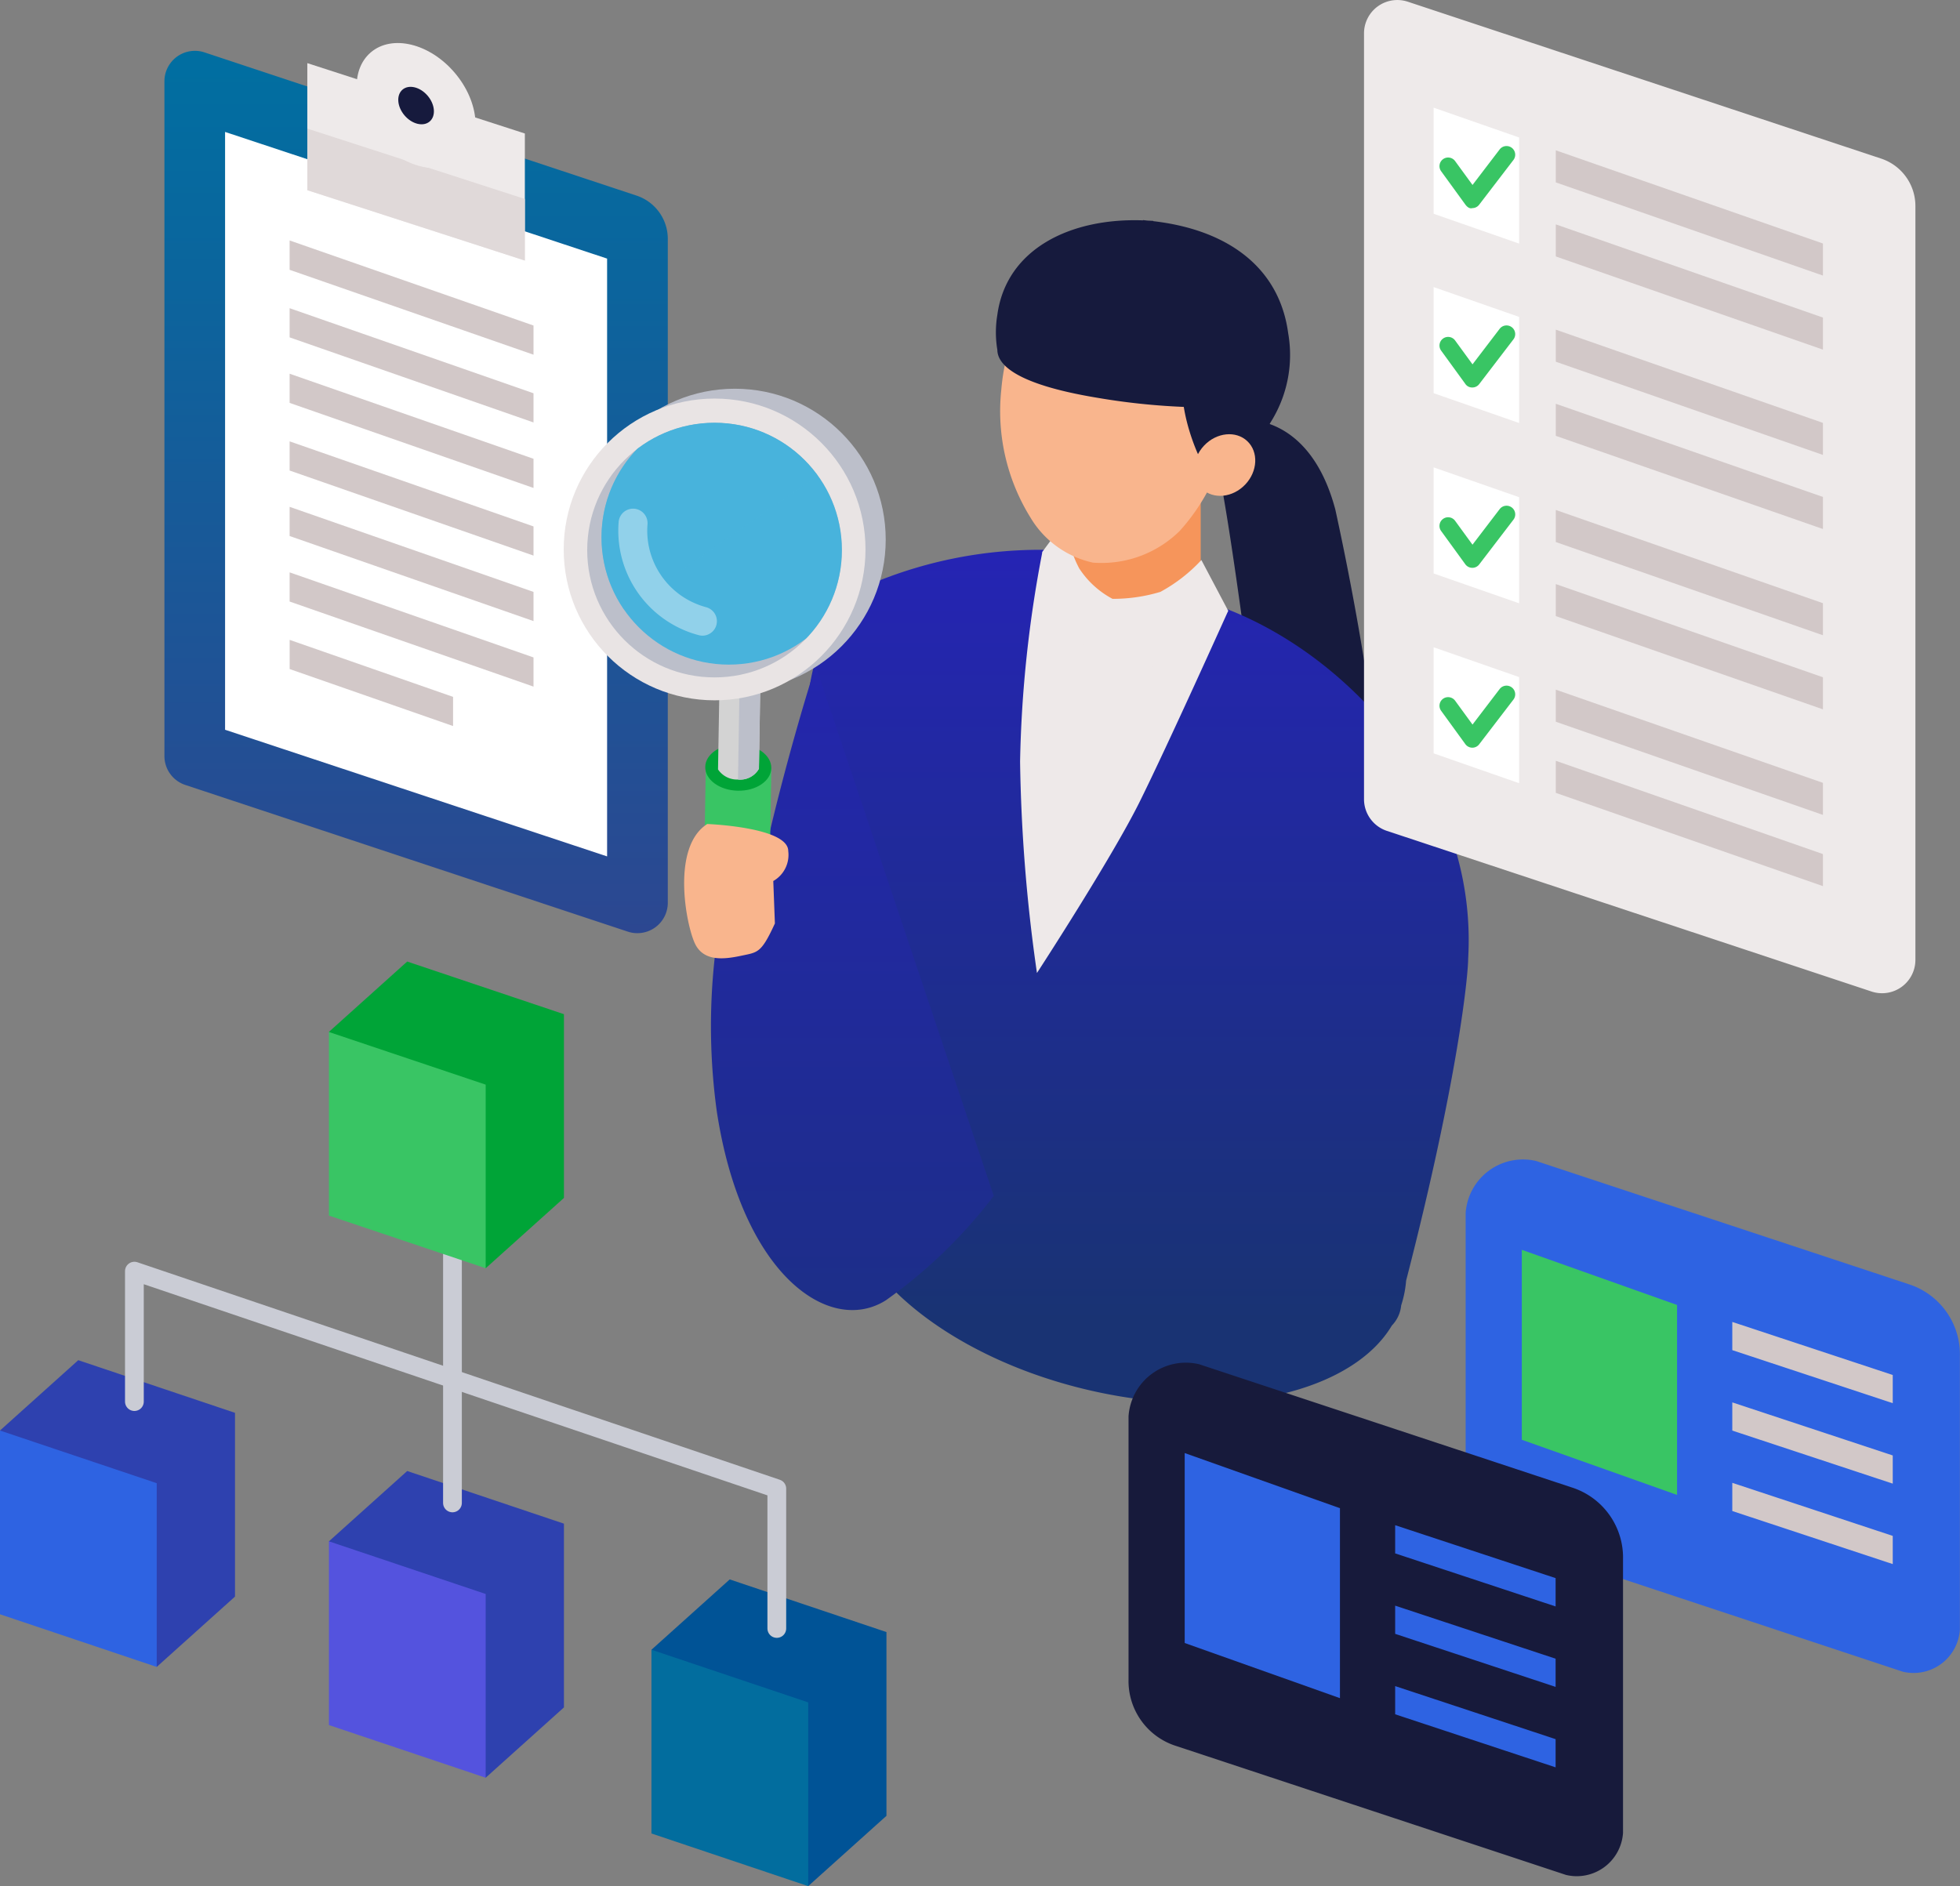
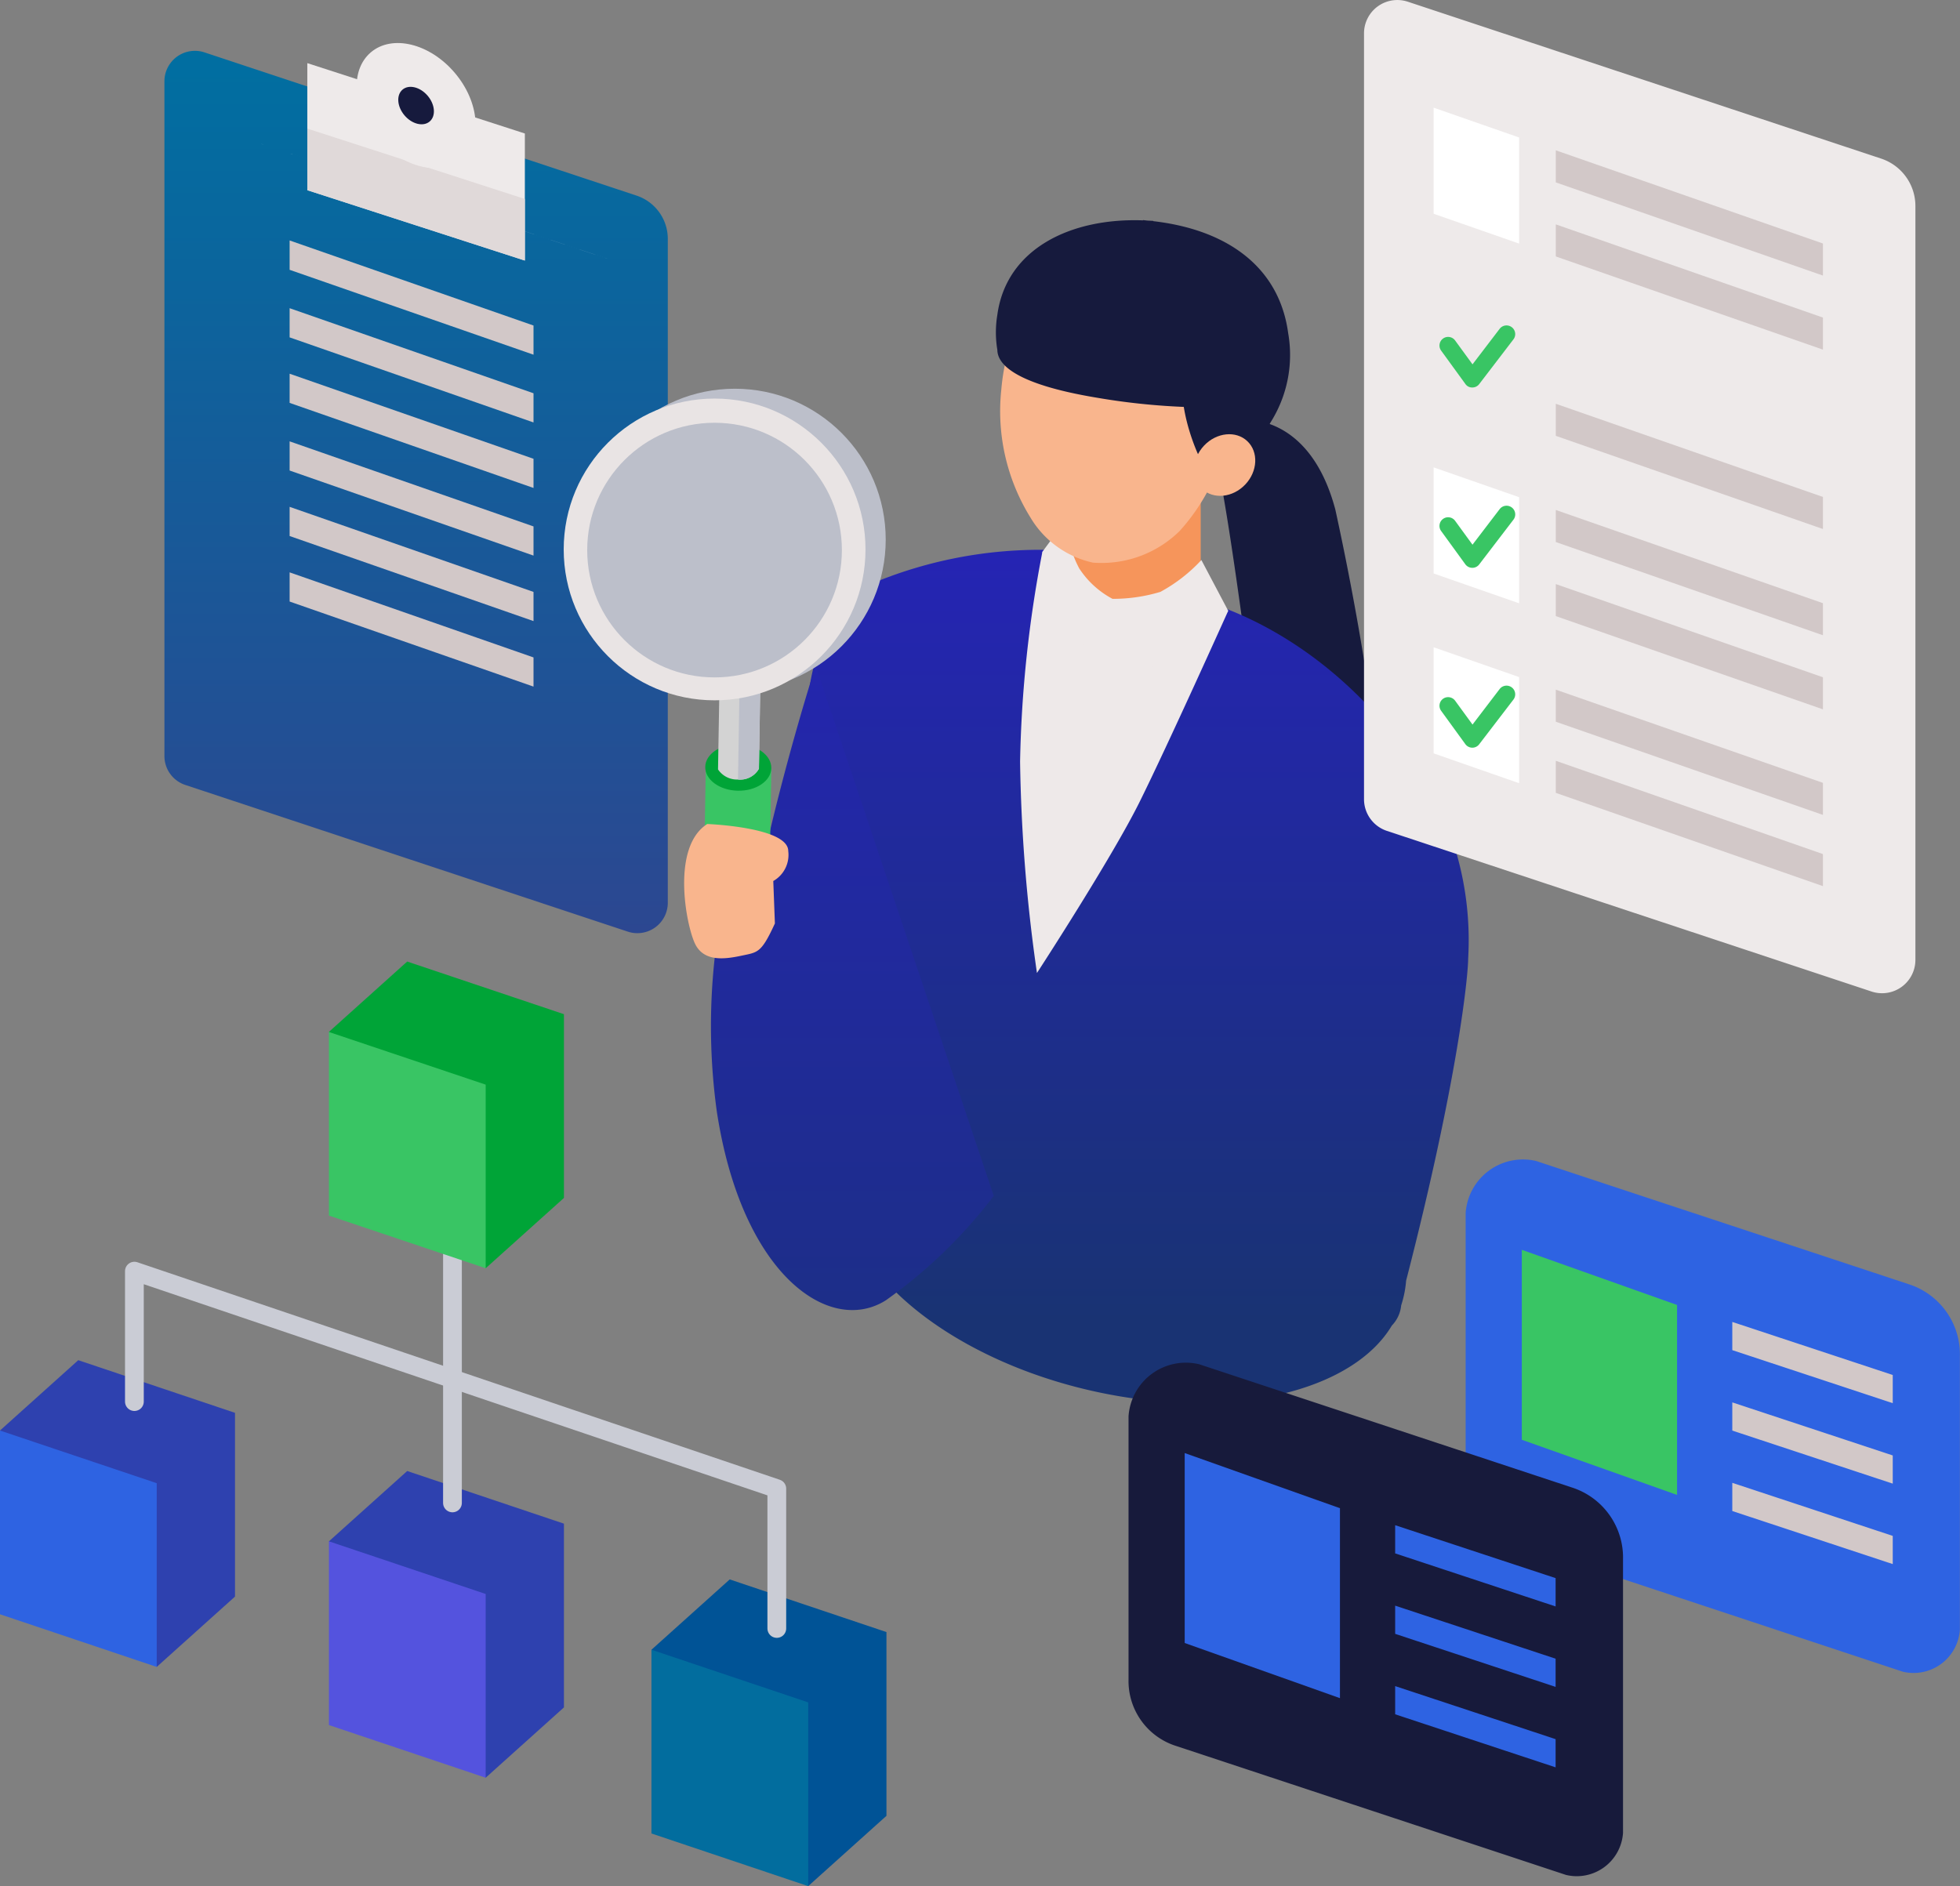
<svg xmlns="http://www.w3.org/2000/svg" xmlns:xlink="http://www.w3.org/1999/xlink" width="73.88" height="71.107" viewBox="0 0 73.88 71.107">
  <rect x="0" y="0" width="73.88" height="71.107" fill="#808080" stroke="none" />
  <defs>
    <linearGradient id="a" x1="0.5" x2="0.5" y2="1" gradientUnits="objectBoundingBox">
      <stop offset="0" stop-color="#006fa1" />
      <stop offset="1" stop-color="#2c4791" />
    </linearGradient>
    <linearGradient id="b" x1="0.5" y1="-0.003" x2="0.5" y2="0.888" gradientUnits="objectBoundingBox">
      <stop offset="0" stop-color="#2524b4" />
      <stop offset="1" stop-color="#193373" />
    </linearGradient>
    <linearGradient id="c" x1="-363.31" y1="-0.188" x2="-363.31" y2="1.529" xlink:href="#b" />
    <clipPath id="d">
-       <circle cx="4.8" cy="4.8" r="4.8" fill="none" />
-     </clipPath>
+       </clipPath>
  </defs>
  <g transform="translate(0)">
    <g transform="translate(6.198 0.737)">
      <path d="M111.146,166.848v25.439a1.146,1.146,0,0,0,.786,1.089l16.679,5.53a1.147,1.147,0,0,0,1.509-1.089V172.79a1.718,1.718,0,0,0-1.176-1.631l-16.289-5.4A1.148,1.148,0,0,0,111.146,166.848Z" transform="translate(-111.146 -164.521)" fill="url(#a)" />
-       <path d="M112.487,167.493v22.538l14.4,4.774V172.268Z" transform="translate(-110.201 -163.256)" fill="#fff" />
+       <path d="M112.487,167.493l14.4,4.774V172.268Z" transform="translate(-110.201 -163.256)" fill="#fff" />
      <g transform="translate(5.386 0)">
        <path d="M122.506,173.415l-8.2-2.653v-4.79l8.2,2.653Z" transform="translate(-114.306 -164.329)" fill="#eeeaea" />
        <g transform="translate(0 4.112)">
          <path d="M114.306,169.741l8.2,2.653v-2.322l-8.2-2.653Z" transform="translate(-114.306 -167.42)" fill="#e0d9d9" />
        </g>
        <ellipse cx="1.909" cy="2.634" rx="1.909" ry="2.634" transform="translate(0.94 2.474) rotate(-40.406)" fill="#eeeaea" />
        <ellipse cx="0.572" cy="0.789" rx="0.572" ry="0.789" transform="translate(3.153 3.013) rotate(-40.406)" fill="#161a3d" />
      </g>
      <path d="M123.107,174.2v-1.1l-9.193-3.207V171Z" transform="translate(-109.195 -161.565)" fill="#d2c8c8" />
      <path d="M123.107,175.7v-1.1l-9.193-3.207v1.1Z" transform="translate(-109.195 -160.511)" fill="#d2c8c8" />
      <path d="M123.107,177.149v-1.1l-9.193-3.207v1.1Z" transform="translate(-109.195 -159.49)" fill="#d2c8c8" />
      <path d="M123.107,178.645v-1.1l-9.193-3.207v1.1Z" transform="translate(-109.195 -158.436)" fill="#d2c8c8" />
      <path d="M123.107,180.093v-1.1l-9.193-3.207v1.1Z" transform="translate(-109.195 -157.415)" fill="#d2c8c8" />
      <path d="M123.107,181.542v-1.1l-9.193-3.207v1.1Z" transform="translate(-109.195 -156.394)" fill="#d2c8c8" />
      <g transform="translate(4.72 23.386)">
-         <path d="M113.915,178.726v1.1l6.16,2.149v-1.1Z" transform="translate(-113.915 -178.726)" fill="#d2c8c8" />
-       </g>
+         </g>
    </g>
    <g transform="translate(21.248 8.297)">
      <g transform="translate(5.546)">
        <g transform="translate(18.743 7.233)">
          <path d="M135.495,173.985s2.538-.317,3.524,3.377a108.878,108.878,0,0,1,1.848,11.268l-4.742-2.341s-1.139-9.347-1.677-11.108S134.373,173.5,135.495,173.985Z" transform="translate(-134.223 -173.686)" fill="#161a3d" />
        </g>
        <g transform="translate(0 6.304)">
          <path d="M148.1,184.568c-3.638-5.158-8.239-6.009-8.239-6.009a3.8,3.8,0,0,1-2.017-.285c-1.129-.464-3.4-1.536-3.4-1.536a16.466,16.466,0,0,0-6.29,1.127c-2.588,1.1-2.8,4.332-2.8,5.329,0,.735.851,6.906,1.4,15.179v2.11l.026.643c.235,3.309,4.864,6.655,10.557,7.554,4.729.748,8.713-.428,10.066-2.7a1.265,1.265,0,0,0,.351-.76,4,4,0,0,0,.186-.931c1.962-7.615,2.339-11.51,2.339-12.148A11.868,11.868,0,0,0,148.1,184.568Z" transform="translate(-121.732 -170.609)" fill="url(#b)" />
          <path d="M127.178,179.3s-1.215,3.735-2.139,8.075c-.07.326-1.258.431-1.323.762a23.548,23.548,0,0,0-.264,7.952c.939,6.18,4.255,8.464,6.372,7.129a18.753,18.753,0,0,0,4.069-3.938" transform="translate(-123.228 -168.797)" fill="url(#c)" />
          <path d="M136.188,183.248l-5.149-2.114v-7.994l5.149,2.114Z" transform="translate(-117.723 -173.141)" fill="#f6955b" />
          <path d="M134.331,179.715l-3.423-2.939a45.676,45.676,0,0,0-.842,7.913,61.4,61.4,0,0,0,.636,7.971s2.8-4.3,3.861-6.434,3.348-7.221,3.348-7.221Z" transform="translate(-118.409 -170.579)" fill="#eee9e9" />
        </g>
        <path d="M137.563,179.528l-1.011-1.914a6,6,0,0,1-1.544,1.2,6.157,6.157,0,0,1-1.807.263,3.4,3.4,0,0,1-1.253-1.146,3.8,3.8,0,0,1-.453-1.894l-.934,1.263.346,4.124,2.293-1.14,2.237,2.046Z" transform="translate(-118.061 -164.798)" fill="#eee9e9" />
        <g transform="translate(10.74)">
          <path d="M138.331,175.932c.254-2.615-.76-5.187-3.663-5.45-.07-.007-.14-.009-.21-.014s-.138-.017-.21-.024c-2.9-.263-4.362,2.085-4.582,4.7a7.611,7.611,0,0,0,1.1,4.824,3.647,3.647,0,0,0,2.363,1.7h.01l.01,0a4.194,4.194,0,0,0,3.237-1.192A7.608,7.608,0,0,0,138.331,175.932Z" transform="translate(-129.457 -168.752)" fill="#f9b58d" />
          <path d="M129.866,173.274l1.838.213,3.609-1.042,2.219,1.722s-.07.806-.159,1.336c-.063.389-1.047-.837-1.057-.194-.032,1.829,1.246,4.037,1.313,3.605a4.317,4.317,0,0,0,1.763-1.744,4.63,4.63,0,0,0,.556-3.343c-.286-1.434-1.227-2.226-2.641-2.968a4.414,4.414,0,0,0-2.284-.881,6.906,6.906,0,0,0-3.687.706Z" transform="translate(-129.29 -169.081)" fill="#161a3d" />
          <path d="M140.551,173.71c-.341-2.54-2.353-3.912-5.085-4.226l0-.01c-.065-.005-.128-.007-.193-.01s-.128-.015-.194-.02l0,.01c-2.731-.1-5.15,1.071-5.491,3.558a4.026,4.026,0,0,0,0,1.325c.005.52.614,1.279,3.737,1.8a25.466,25.466,0,0,0,4.165.37c.835-.005,1.379,1.7,1.509,1.6A4.757,4.757,0,0,0,140.551,173.71Z" transform="translate(-129.528 -169.443)" fill="#161a3d" />
          <g transform="translate(7.001 7.601)">
            <g transform="translate(0 0)">
              <ellipse cx="1.24" cy="1.068" rx="1.24" ry="1.068" transform="translate(0 1.799) rotate(-46.532)" fill="#f9b58d" />
            </g>
          </g>
        </g>
      </g>
      <g transform="translate(0 6.358)">
        <g transform="translate(5.244 10.812)">
          <g transform="translate(0 2.568)">
            <path d="M0,0H2.472a0,0,0,0,1,0,0V5.975a.725.725,0,0,1-.725.725H.725A.725.725,0,0,1,0,5.975V0A0,0,0,0,1,0,0Z" transform="translate(0.112 0.893) rotate(0.956)" fill="#39c564" />
            <ellipse cx="0.875" cy="1.245" rx="0.875" ry="1.245" transform="translate(0.074 1.75) rotate(-88.851)" fill="#00a437" />
          </g>
          <g transform="translate(0.573)">
            <path d="M123.447,179.515l-.053,3.13-.007.409a.859.859,0,0,0,.752.382.813.813,0,0,0,.791-.407l.005-.3.053-3.186Z" transform="translate(-123.387 -179.515)" fill="#d3d3d3" />
            <g transform="translate(0.753 0.012)">
              <path d="M123.894,179.522l-.065,3.909a.815.815,0,0,0,.789-.407l0-.085.056-3.4Z" transform="translate(-123.829 -179.522)" fill="#bcbfca" />
            </g>
          </g>
        </g>
        <ellipse cx="5.688" cy="5.688" rx="5.688" ry="5.688" transform="translate(0.762)" fill="#bcbfca" />
        <ellipse cx="5.688" cy="5.688" rx="5.688" ry="5.688" transform="translate(0 0.371)" fill="#e9e4e4" />
        <circle cx="4.8" cy="4.8" r="4.8" transform="translate(0.886 1.283)" fill="#bcbfca" />
        <g transform="translate(0.886 1.283)">
          <g clip-path="url(#d)">
            <g transform="translate(0.539 -0.482)">
              <circle cx="4.8" cy="4.8" r="4.8" fill="#48b3dc" />
            </g>
            <g transform="translate(0.539 -0.482)" opacity="0.5" style="mix-blend-mode:overlay;isolation:isolate">
              <path d="M121.665,181.175a4.8,4.8,0,0,1,7.893-5.465" transform="translate(-120.811 -173.642)" fill="#48b3dc" />
            </g>
            <g transform="translate(1.172 3.239)" opacity="0.4">
              <path d="M124.635,180.533a.534.534,0,0,1-.423.06,4.016,4.016,0,0,1-.832-.322,4.075,4.075,0,0,1-2.185-3.943.545.545,0,0,1,1.088.085,2.985,2.985,0,0,0,1.6,2.89,3.1,3.1,0,0,0,.61.237.546.546,0,0,1,.387.668A.537.537,0,0,1,124.635,180.533Z" transform="translate(-121.182 -175.825)" fill="#fff" />
            </g>
          </g>
        </g>
      </g>
      <path d="M123.509,182.8s3.053.114,3.053,1.019a1.132,1.132,0,0,1-.564,1.13l.061,1.6c-.515,1.12-.639,1.084-1.256,1.215s-1.408.244-1.747-.435S122.132,183.676,123.509,182.8Z" transform="translate(-118.098 -160.032)" fill="#f9b58d" />
    </g>
    <g transform="translate(51.415)">
      <path d="M137.671,165.834V194.7a1.259,1.259,0,0,0,.861,1.2l18.271,6.057a1.257,1.257,0,0,0,1.652-1.193V172.343a1.883,1.883,0,0,0-1.289-1.787l-17.843-5.915A1.256,1.256,0,0,0,137.671,165.834Z" transform="translate(-137.671 -164.576)" fill="#eeeaea" />
      <g transform="translate(2.624 4.059)">
        <path d="M139.21,166.957v4l3.222,1.124v-4Z" transform="translate(-139.21 -166.957)" fill="#fff" />
-         <path d="M140.578,170.144c-.106.032-.2-.049-.264-.135l-.912-1.256a.325.325,0,0,1,.527-.382l.656.9,1.023-1.34a.326.326,0,0,1,.518.4l-1.29,1.684A.325.325,0,0,1,140.578,170.144Z" transform="translate(-139.119 -166.357)" fill="#39c564" />
      </g>
      <g transform="translate(2.624 10.823)">
-         <path d="M139.21,170.924v4l3.222,1.124v-4Z" transform="translate(-139.21 -170.924)" fill="#fff" />
        <path d="M140.578,174.11a.306.306,0,0,1-.264-.135l-.912-1.255a.325.325,0,1,1,.527-.382l.656.9,1.023-1.34a.326.326,0,0,1,.518.4l-1.29,1.686A.324.324,0,0,1,140.578,174.11Z" transform="translate(-139.119 -170.325)" fill="#39c564" />
      </g>
      <g transform="translate(2.624 17.62)">
        <path d="M139.21,174.912v4l3.222,1.124v-4Z" transform="translate(-139.21 -174.912)" fill="#fff" />
        <path d="M140.578,178.1h-.005a.326.326,0,0,1-.259-.133l-.912-1.255a.326.326,0,0,1,.527-.384l.655.9,1.025-1.342a.326.326,0,0,1,.518.4l-1.29,1.686A.324.324,0,0,1,140.578,178.1Z" transform="translate(-139.119 -174.313)" fill="#39c564" />
      </g>
      <g transform="translate(2.624 24.402)">
        <path d="M139.21,178.89v4l3.222,1.124v-4Z" transform="translate(-139.21 -178.89)" fill="#fff" />
        <path d="M140.578,182.077h-.005a.328.328,0,0,1-.259-.135l-.912-1.256a.324.324,0,0,1,.072-.453.328.328,0,0,1,.455.072l.656.9,1.023-1.34a.326.326,0,0,1,.518.4l-1.29,1.684A.325.325,0,0,1,140.578,182.077Z" transform="translate(-139.119 -178.291)" fill="#39c564" />
      </g>
      <g transform="translate(7.229 5.666)">
        <path d="M151.981,172.622v-1.209L141.912,167.9v1.209Z" transform="translate(-141.912 -167.899)" fill="#d2c8c8" />
-         <path d="M151.981,176.589V175.38l-10.069-3.514v1.209Z" transform="translate(-141.912 -165.104)" fill="#d2c8c8" />
        <path d="M151.981,180.577v-1.209l-10.069-3.514v1.209Z" transform="translate(-141.912 -162.294)" fill="#d2c8c8" />
        <path d="M151.981,174.26v-1.209l-10.069-3.513v1.209Z" transform="translate(-141.912 -166.745)" fill="#d2c8c8" />
        <path d="M151.981,178.227v-1.209l-10.069-3.513v1.209Z" transform="translate(-141.912 -163.949)" fill="#d2c8c8" />
        <path d="M151.981,182.215v-1.209l-10.069-3.513V178.7Z" transform="translate(-141.912 -161.139)" fill="#d2c8c8" />
        <path d="M151.981,184.55v-1.209l-10.069-3.513v1.209Z" transform="translate(-141.912 -159.494)" fill="#d2c8c8" />
        <path d="M151.981,186.125v-1.209L141.912,181.4v1.209Z" transform="translate(-141.912 -158.384)" fill="#d2c8c8" />
      </g>
    </g>
    <g transform="translate(0 36.25)">
      <g transform="translate(12.399 19.207)">
        <path d="M123.641,206.019l-2.95,2.651-5.908-8.912,2.95-2.651,5.908,1.985Z" transform="translate(-114.783 -197.107)" fill="#2e41af" />
        <path d="M120.691,207.574l-5.908-1.985v-6.927l5.908,1.985Z" transform="translate(-114.783 -196.011)" fill="#5453de" />
      </g>
      <g transform="translate(0 15.029)">
        <path d="M116.368,203.568l-2.95,2.651-5.908-8.912,2.95-2.651,5.908,1.985Z" transform="translate(-107.51 -194.656)" fill="#2e41af" />
        <path d="M113.418,205.124l-5.908-1.985v-6.927l5.908,1.985Z" transform="translate(-107.51 -193.56)" fill="#2e63e2" />
      </g>
      <g transform="translate(24.556 23.294)">
        <path d="M130.773,208.417l-2.95,2.651-5.908-8.912,2.95-2.651,5.908,1.985Z" transform="translate(-121.915 -199.505)" fill="#005396" />
        <path d="M127.823,209.972l-5.908-1.985V201.06l5.908,1.985Z" transform="translate(-121.915 -198.409)" fill="#026d9e" />
      </g>
      <line y2="12.399" transform="translate(17.055 8.011)" fill="none" stroke="#caccd5" stroke-linecap="round" stroke-linejoin="round" stroke-width="0.707" />
      <path d="M110.482,197.605v-4.918l24.215,8.2v5.271" transform="translate(-105.416 -181.015)" fill="none" stroke="#caccd5" stroke-linecap="round" stroke-linejoin="round" stroke-width="0.707" />
      <g transform="translate(12.399)">
        <path d="M123.641,194.752l-2.95,2.651-5.908-8.912,2.95-2.651,5.908,1.985Z" transform="translate(-114.783 -185.84)" fill="#00a437" />
        <path d="M120.691,196.307l-5.908-1.985V187.4l5.908,1.985Z" transform="translate(-114.783 -184.744)" fill="#39c564" />
      </g>
    </g>
    <g transform="translate(55.246 43.687)">
      <path d="M139.918,192.249v9.913a2.565,2.565,0,0,0,1.8,2.516L156.4,209.54a1.75,1.75,0,0,0,2.148-1.585V197.646a2.777,2.777,0,0,0-1.94-2.719l-14.035-4.642A2.166,2.166,0,0,0,139.918,192.249Z" transform="translate(-139.918 -190.203)" fill="#2e63e2" />
      <g transform="translate(10.051 6.15)">
        <path d="M145.814,193.811v1.063l6.048,2v-1.063Z" transform="translate(-145.814 -193.811)" fill="#d2c8c8" />
      </g>
      <g transform="translate(2.117 3.431)">
        <path d="M141.16,192.215v7.161l5.852,2.079v-7.161Z" transform="translate(-141.16 -192.215)" fill="#39c564" />
      </g>
      <g transform="translate(10.051 9.183)">
        <path d="M145.814,195.59v1.063l6.048,2v-1.063Z" transform="translate(-145.814 -195.59)" fill="#d2c8c8" />
      </g>
      <g transform="translate(10.051 12.216)">
        <path d="M145.814,197.369v1.063l6.048,2v-1.063Z" transform="translate(-145.814 -197.369)" fill="#d2c8c8" />
      </g>
    </g>
    <g transform="translate(42.539 51.35)">
      <path d="M132.464,196.742v9.915a2.567,2.567,0,0,0,1.8,2.516l14.691,4.86a1.748,1.748,0,0,0,2.148-1.585V202.141a2.775,2.775,0,0,0-1.94-2.719l-14.037-4.642A2.165,2.165,0,0,0,132.464,196.742Z" transform="translate(-132.464 -194.698)" fill="#171a3b" />
      <g transform="translate(10.05 6.15)">
        <path d="M138.36,198.305v1.063l6.048,2V200.3Z" transform="translate(-138.36 -198.305)" fill="#2e63e2" />
      </g>
      <g transform="translate(2.117 3.43)">
        <path d="M133.706,196.71v7.161l5.852,2.079v-7.161Z" transform="translate(-133.706 -196.71)" fill="#2e63e2" />
      </g>
      <g transform="translate(10.05 9.183)">
        <path d="M138.36,200.085v1.063l6.048,2v-1.063Z" transform="translate(-138.36 -200.085)" fill="#2e63e2" />
      </g>
      <g transform="translate(10.05 12.216)">
        <path d="M138.36,201.864v1.063l6.048,2v-1.063Z" transform="translate(-138.36 -201.864)" fill="#2e63e2" />
      </g>
    </g>
  </g>
</svg>